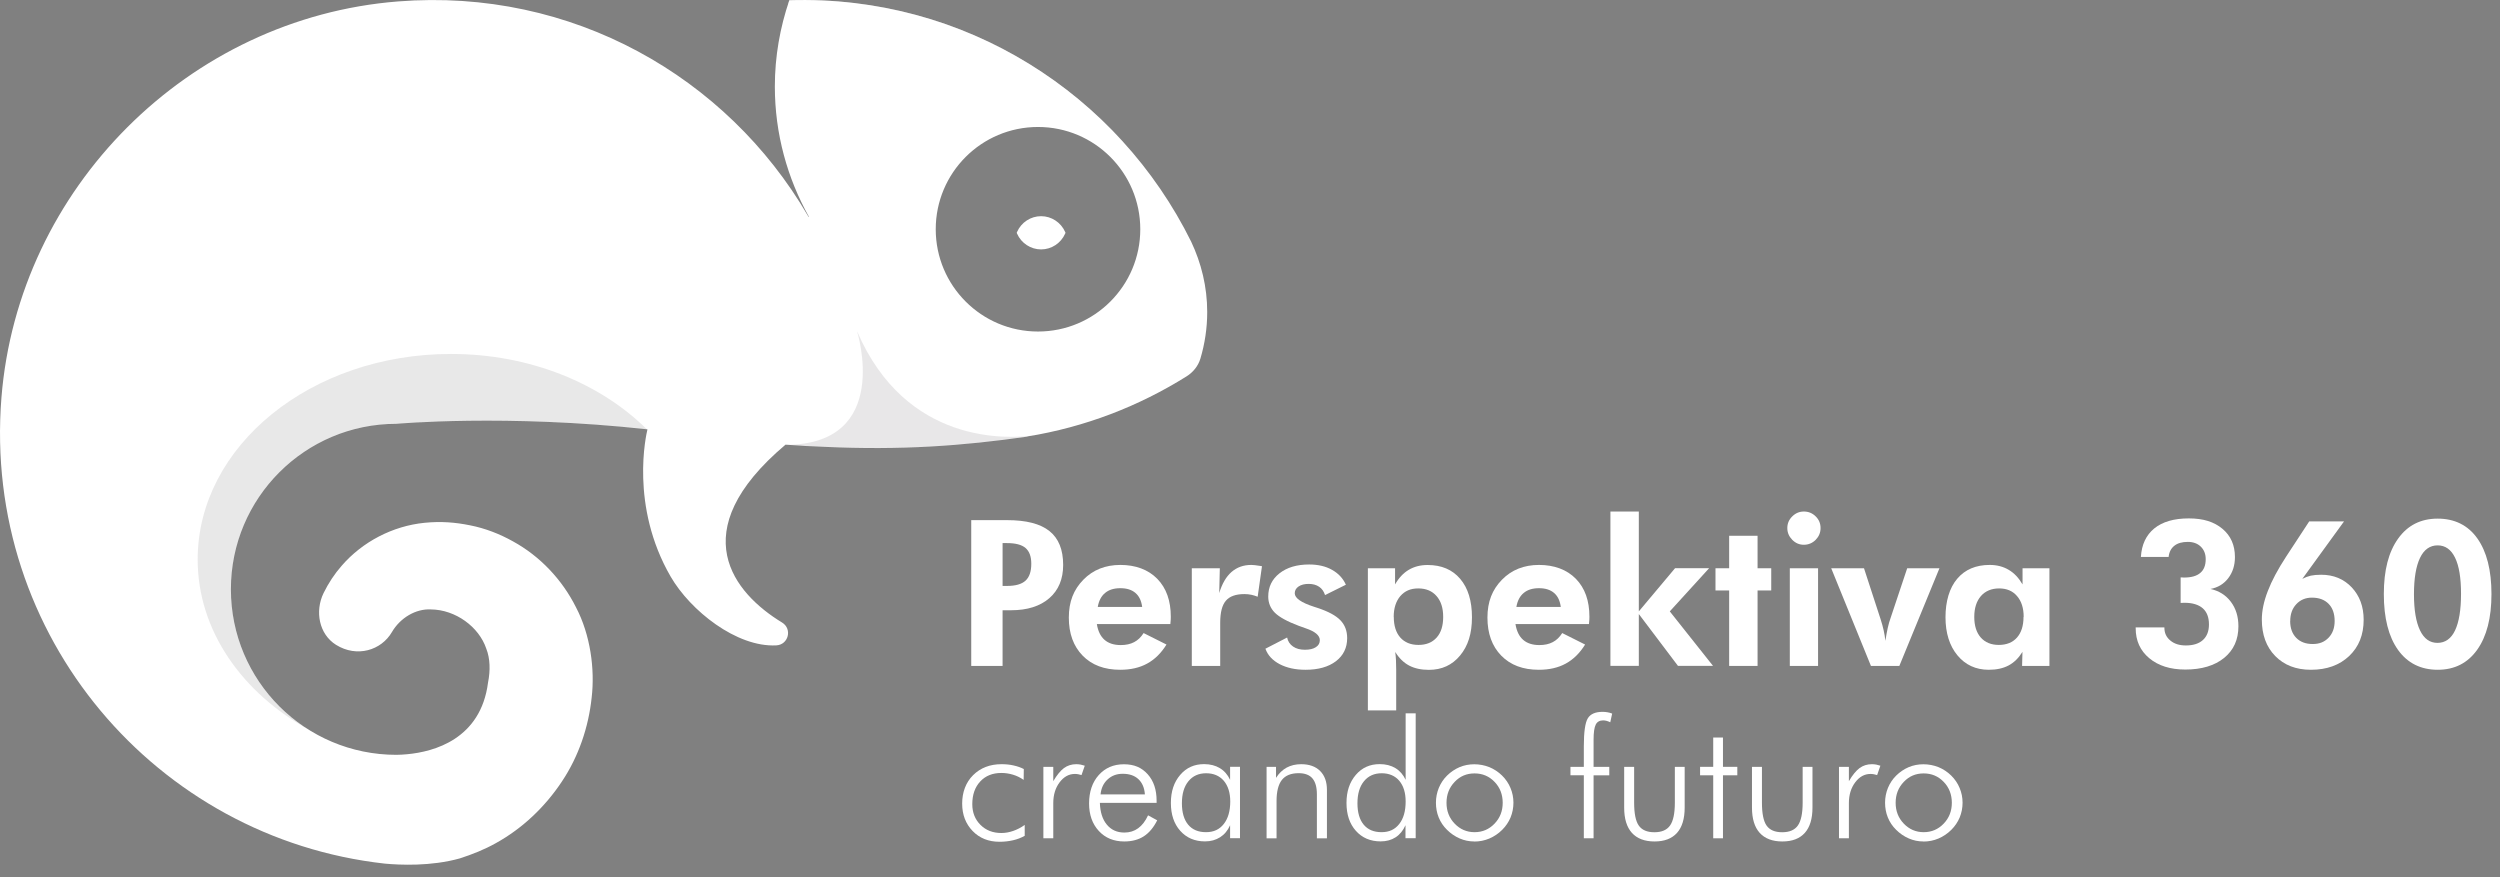
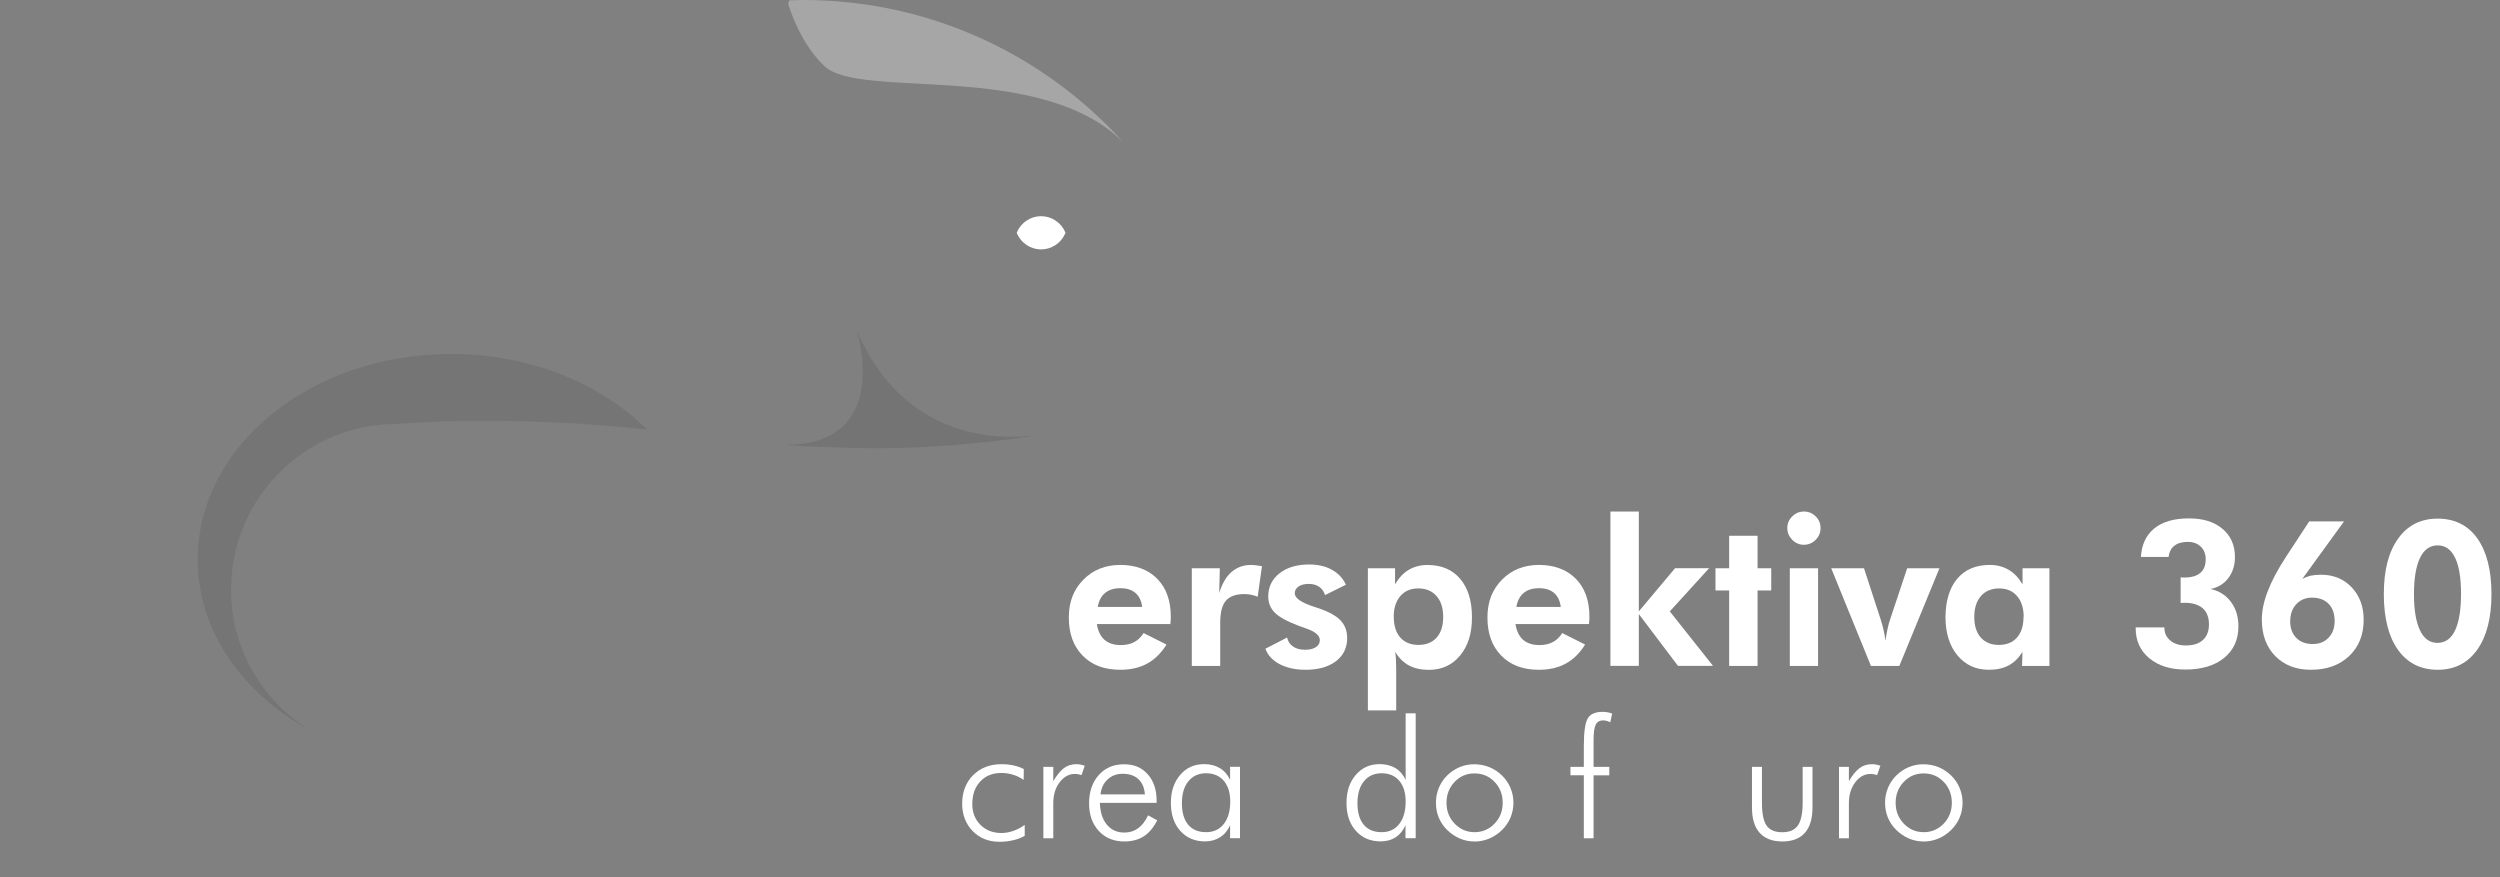
<svg xmlns="http://www.w3.org/2000/svg" id="uuid-fee256bb-d714-4715-b2ee-90ba5424a102" viewBox="0 0 330.97 116.13">
  <rect x="0" y="0" width="330.97" height="116.13" fill="#808080" stroke="none" />
  <g id="uuid-4e35c3c6-91b9-4b06-9b6e-56b9b50e9dfd">
-     <path d="m157.7,32C148.09,12.56,127.84-.68,104.52.03c-.01,0-.02.02-.03.02-1.22,3.58-1.91,7.41-1.91,11.4,0,6.27,1.66,12.15,4.52,17.26-.01,0-.03.01-.04.02-.05-.09-.11-.17-.16-.26C96.23,10.21,75.76-1.64,52.69.19,24.95,2.38,2.4,24.92.19,52.65c-2.52,31.59,20.58,58.32,50.73,61.68,2.01.19,6.15.38,9.96-.69,1.65-.53,3.27-1.18,4.77-2.02,3.56-1.97,6.54-4.84,8.74-8.16,2.22-3.32,3.53-7.21,3.94-11.12.44-3.76-.17-8.3-2.07-11.93-1.85-3.7-4.79-6.79-8.35-8.74-1.77-.99-3.68-1.73-5.66-2.12-2.01-.41-3.9-.55-6.03-.34-4.25.42-8.25,2.53-10.97,5.67-.97,1.1-1.78,2.34-2.42,3.65-1.16,2.4-.6,5.43,1.66,6.84,2.76,1.72,5.99.73,7.4-1.7,1.1-1.88,3.16-3.1,5.16-2.99,3.25.03,6.36,2.3,7.33,5.2.51,1.29.55,2.89.23,4.48h0c-.96,7.5-7.16,9.16-10.7,9.49h0c-.48.04-.95.08-1.43.08-12.1,0-21.91-9.81-21.91-21.91s9.81-21.91,21.91-21.91c0,0,14.54-1.32,33.23.73v.03c-.15.62-2.36,10.08,3.08,19.47,2.6,4.49,8.72,9.37,13.98,9.1,1.62-.08,2.15-2.19.76-3.03-6.3-3.83-13.24-11.98.46-23.54,1.9.14,3.62.24,5.22.29,10.08.46,18.18-.12,26.84-1.36l-.03-.02c7.64-1.24,14.75-4,21.06-7.95.87-.54,1.55-1.38,1.84-2.36.58-1.95.9-4.02.9-6.16,0-3.35-.79-6.5-2.13-9.33Zm-20.28,11.89c-7.48,0-13.54-6.06-13.54-13.54s6.06-13.54,13.54-13.54,13.54,6.06,13.54,13.54-6.06,13.54-13.54,13.54Z" style="fill:#fff; stroke-width:0px;" />
    <path d="m141.01,30.7c-.56-1.26-1.81-2.08-3.18-2.08s-2.62.81-3.18,2.08l-.05.12.05.12c.56,1.26,1.81,2.08,3.18,2.08s2.62-.82,3.18-2.08l.05-.12-.05-.12Z" style="fill:#fff; stroke-width:0px;" />
    <path d="m106.3,0c-.61,0-1.21.03-1.82.05-.05.15-.09.31-.14.47.81,2.52,2.26,5.78,4.78,8.21,4.74,4.57,28.77-.9,39.71,10.23C138.36,7.32,123.2,0,106.3,0Z" style="fill:#fff; opacity:.3; stroke-width:0px;" />
    <g style="opacity:.1;">
      <path d="m30.59,78.04c0-12.1,9.81-21.91,21.91-21.91,0,0,14.51-1.31,33.16.73-6.15-6.1-15.49-10-25.96-10-18.52,0-33.53,12.18-33.53,27.21,0,9.41,5.89,17.71,14.84,22.6-6.25-3.86-10.43-10.75-10.43-18.63Z" style="fill:#141114; stroke-width:0px;" />
    </g>
    <path d="m113.47,43.89s4.73,14.98-9.46,15c2.95.26,2.92.21,5.22.29,10.08.46,18.18-.12,26.84-1.36l-.03-.02c.31-.05.61-.12.91-.17-3.55.49-16.99,1.27-23.47-13.74Z" style="fill:#141114; opacity:.1; stroke-width:0px;" />
-     <path d="m128.58,88.16v-19.3h4.75c2.53,0,4.4.48,5.61,1.45,1.21.97,1.81,2.46,1.81,4.48,0,1.87-.61,3.34-1.83,4.4-1.22,1.06-2.9,1.6-5.06,1.6h-1.13v7.37h-4.15Zm4.15-10.59h.59c1.12,0,1.94-.23,2.45-.7s.76-1.21.76-2.24c0-.95-.25-1.64-.76-2.08-.51-.44-1.33-.65-2.45-.65h-.59v5.67Z" style="fill:#fff; stroke-width:0px;" />
    <path d="m154.93,82.62h-9.72c.15.93.49,1.63,1.02,2.09.53.46,1.24.69,2.15.69.69,0,1.28-.13,1.77-.39.5-.26.91-.66,1.25-1.2l3.03,1.52c-.7,1.13-1.55,1.97-2.56,2.52-1,.55-2.19.82-3.57.82-2.09,0-3.75-.62-4.97-1.87-1.22-1.25-1.83-2.93-1.83-5.04s.64-3.7,1.92-5.01c1.28-1.31,2.92-1.96,4.91-1.96s3.68.61,4.88,1.84c1.2,1.23,1.79,2.9,1.79,5.02,0,.11,0,.24-.01.38,0,.14-.03.34-.05.6Zm-3.72-2.27c-.11-.82-.4-1.43-.89-1.85-.49-.42-1.15-.63-2-.63s-1.52.21-2.02.63c-.51.42-.83,1.04-.97,1.85h5.88Z" style="fill:#fff; stroke-width:0px;" />
    <path d="m161.4,78.55c.38-1.26.92-2.2,1.63-2.82.71-.62,1.58-.94,2.63-.94.24,0,.63.04,1.17.13.11.02.18.03.24.04l-.57,4.04c-.28-.11-.57-.2-.85-.26-.29-.06-.59-.09-.9-.09-1.14,0-1.96.29-2.46.88-.5.58-.75,1.56-.75,2.93v5.7h-3.76v-12.93h3.71l-.08,3.32Z" style="fill:#fff; stroke-width:0px;" />
    <path d="m167.51,85.89l2.89-1.49c.1.5.36.9.78,1.19.42.29.94.43,1.57.43s1.1-.11,1.45-.34c.35-.22.53-.53.53-.93,0-.62-.62-1.15-1.87-1.57-.39-.13-.69-.24-.92-.33-1.52-.57-2.57-1.15-3.16-1.73-.58-.58-.88-1.3-.88-2.15,0-1.27.5-2.29,1.49-3.07.99-.78,2.3-1.17,3.93-1.17,1.16,0,2.17.23,3.01.7.85.47,1.47,1.13,1.85,1.98l-2.76,1.37c-.15-.48-.41-.85-.78-1.1-.37-.25-.83-.38-1.38-.38s-1,.11-1.34.34c-.34.23-.51.53-.51.9,0,.64.85,1.24,2.56,1.79.2.06.36.11.46.15,1.42.47,2.42,1.01,3.02,1.63.6.62.9,1.41.9,2.37,0,1.28-.5,2.3-1.49,3.06-.99.75-2.33,1.13-4.02,1.13-1.34,0-2.48-.25-3.42-.74-.95-.5-1.58-1.18-1.89-2.04Z" style="fill:#fff; stroke-width:0px;" />
    <path d="m181.09,94.04v-18.81h3.6v2.14c.49-.86,1.1-1.51,1.81-1.93.72-.43,1.55-.64,2.5-.64,1.84,0,3.27.61,4.31,1.83,1.04,1.22,1.56,2.92,1.56,5.09s-.52,3.79-1.57,5.06c-1.05,1.27-2.42,1.9-4.13,1.9-1.03,0-1.9-.19-2.62-.57-.72-.38-1.33-.98-1.84-1.8.04.33.08.68.1,1.06.02.38.03.82.03,1.31v5.37h-3.76Zm3.43-12.37c0,1.17.29,2.08.86,2.73.58.65,1.38.98,2.41.98s1.83-.33,2.41-.98c.58-.65.86-1.56.86-2.73s-.29-2.09-.88-2.76c-.58-.67-1.39-1.01-2.42-1.01s-1.78.34-2.37,1.01c-.58.68-.88,1.6-.88,2.76Z" style="fill:#fff; stroke-width:0px;" />
    <path d="m210.35,82.62h-9.72c.15.93.49,1.63,1.02,2.09.53.46,1.24.69,2.15.69.69,0,1.28-.13,1.77-.39.5-.26.91-.66,1.25-1.2l3.03,1.52c-.7,1.13-1.55,1.97-2.56,2.52-1,.55-2.19.82-3.57.82-2.09,0-3.75-.62-4.97-1.87-1.22-1.25-1.83-2.93-1.83-5.04s.64-3.7,1.92-5.01c1.28-1.31,2.92-1.96,4.91-1.96s3.68.61,4.88,1.84c1.2,1.23,1.79,2.9,1.79,5.02,0,.11,0,.24-.01.38,0,.14-.03.34-.05.6Zm-3.72-2.27c-.11-.82-.4-1.43-.89-1.85-.49-.42-1.15-.63-2-.63s-1.52.21-2.02.63c-.51.42-.83,1.04-.97,1.85h5.88Z" style="fill:#fff; stroke-width:0px;" />
    <path d="m213.2,67.72h3.76v13.22l4.8-5.72h4.51l-5.21,5.72,5.72,7.21h-4.64l-5.18-6.86v6.86h-3.76v-20.43Z" style="fill:#fff; stroke-width:0px;" />
    <path d="m228.92,88.16v-9.99h-1.81v-2.94h1.81v-4.3h3.76v4.3h1.81v2.94h-1.81v9.99h-3.76Z" style="fill:#fff; stroke-width:0px;" />
    <path d="m236.62,69.91c0-.6.21-1.11.65-1.54.43-.43.94-.65,1.54-.65s1.13.21,1.56.64c.44.43.65.94.65,1.55s-.22,1.12-.65,1.56c-.43.43-.96.65-1.56.65s-1.11-.22-1.54-.66-.65-.95-.65-1.54Zm.33,18.25v-12.93h3.74v12.93h-3.74Z" style="fill:#fff; stroke-width:0px;" />
    <path d="m247.69,88.16l-5.26-12.93h4.34l2.19,6.72c.17.54.32,1.05.42,1.52s.18.92.22,1.37c.11-.68.21-1.25.32-1.73s.23-.91.37-1.29l2.2-6.59h4.27l-5.31,12.93h-3.76Z" style="fill:#fff; stroke-width:0px;" />
    <path d="m271.34,88.16h-3.64l.05-1.86c-.51.82-1.12,1.42-1.84,1.8-.72.38-1.59.57-2.62.57-1.71,0-3.1-.64-4.15-1.91-1.05-1.27-1.58-2.96-1.58-5.05s.52-3.88,1.55-5.09c1.03-1.22,2.47-1.83,4.3-1.83.96,0,1.8.22,2.52.65.73.43,1.33,1.07,1.83,1.93v-2.14h3.56v12.93Zm-3.43-6.49c0-1.16-.29-2.08-.88-2.76-.58-.68-1.37-1.01-2.37-1.01s-1.82.34-2.41,1.01c-.58.67-.88,1.59-.88,2.76s.29,2.08.86,2.73c.58.65,1.37.98,2.39.98s1.84-.33,2.41-.98c.57-.65.86-1.56.86-2.73Z" style="fill:#fff; stroke-width:0px;" />
    <path d="m282.73,83.06h3.81v.05c0,.69.26,1.26.79,1.69.52.44,1.21.65,2.05.65.98,0,1.73-.24,2.26-.72.53-.48.8-1.17.8-2.06,0-.94-.27-1.65-.82-2.14-.55-.48-1.36-.73-2.42-.73-.05,0-.14,0-.25.01-.12,0-.2.01-.26.01v-3.38c.05,0,.13,0,.24.01s.18.01.22.01c.95,0,1.66-.2,2.14-.61.48-.4.72-1.01.72-1.82,0-.69-.22-1.24-.65-1.66-.43-.42-1.01-.63-1.72-.63-.76,0-1.35.17-1.78.51s-.69.83-.76,1.48h-3.67c.1-1.63.69-2.89,1.78-3.78,1.09-.88,2.61-1.32,4.56-1.32s3.36.46,4.46,1.38c1.1.92,1.65,2.17,1.65,3.74,0,1.1-.3,2.03-.89,2.8-.59.77-1.38,1.24-2.35,1.42,1.13.25,2.03.81,2.7,1.7.67.89,1,1.97,1,3.24,0,1.77-.63,3.16-1.89,4.19-1.26,1.02-2.97,1.54-5.14,1.54-1.98,0-3.57-.5-4.77-1.5-1.2-1-1.8-2.32-1.8-3.96v-.16Z" style="fill:#fff; stroke-width:0px;" />
    <path d="m304.81,76.63c.36-.19.73-.33,1.11-.42.38-.08.84-.12,1.38-.12,1.64,0,2.99.56,4.04,1.67,1.05,1.12,1.58,2.54,1.58,4.29,0,1.99-.64,3.59-1.92,4.8-1.28,1.21-2.96,1.82-5.06,1.82-1.97,0-3.54-.61-4.73-1.82-1.18-1.21-1.77-2.82-1.77-4.83,0-1.15.26-2.41.79-3.77.52-1.36,1.33-2.88,2.42-4.55l3.06-4.67h4.61l-5.51,7.59Zm-1.62,5.58c0,.94.27,1.68.8,2.23.54.55,1.26.82,2.18.82s1.57-.28,2.11-.84c.54-.56.8-1.3.8-2.21,0-.97-.27-1.73-.8-2.27-.54-.55-1.28-.82-2.21-.82-.84,0-1.53.29-2.07.87s-.8,1.32-.8,2.23Z" style="fill:#fff; stroke-width:0px;" />
    <path d="m329.84,78.65c0,3.15-.63,5.6-1.89,7.37s-3,2.65-5.23,2.65-4-.88-5.25-2.63c-1.25-1.75-1.88-4.22-1.88-7.39s.63-5.58,1.89-7.34c1.26-1.77,3.01-2.65,5.24-2.65s4.01.87,5.25,2.62c1.24,1.75,1.87,4.2,1.87,7.38Zm-10.26.03c0,2.07.27,3.66.8,4.77s1.3,1.66,2.31,1.66,1.81-.55,2.33-1.65.79-2.71.79-4.84-.26-3.7-.79-4.79-1.3-1.63-2.31-1.63-1.8.55-2.33,1.66-.8,2.71-.8,4.81Z" style="fill:#fff; stroke-width:0px;" />
    <path d="m135.52,103.25c-.44-.31-.91-.54-1.41-.69-.5-.15-1.01-.23-1.54-.23-1.17,0-2.11.38-2.8,1.13-.7.75-1.05,1.75-1.05,3,0,1.11.36,2.02,1.08,2.74.72.72,1.64,1.08,2.77,1.08.51,0,1.03-.09,1.55-.27s1.04-.44,1.54-.8v1.44c-.46.26-.97.46-1.54.59-.56.13-1.16.2-1.8.2-1.44,0-2.63-.47-3.55-1.42-.92-.95-1.39-2.16-1.39-3.64s.48-2.8,1.45-3.76,2.22-1.45,3.76-1.45c.57,0,1.1.05,1.61.17.5.11.95.27,1.34.47l-.02,1.44Z" style="fill:#fff; stroke-width:0px;" />
    <path d="m139.44,103.42c.48-.82.96-1.4,1.42-1.74.47-.34,1.01-.51,1.63-.51.18,0,.37.02.56.05.19.04.38.09.56.15l-.43,1.24c-.14-.04-.29-.08-.44-.11-.15-.03-.3-.04-.44-.04-.79,0-1.46.37-2.02,1.11-.56.74-.84,1.66-.84,2.76v4.65h-1.31v-9.46h1.31v1.9Z" style="fill:#fff; stroke-width:0px;" />
    <path d="m153.13,106.29h-7.52c.04,1.22.34,2.18.92,2.88.58.7,1.35,1.05,2.32,1.05.7,0,1.31-.19,1.83-.57s.96-.95,1.31-1.71l1.21.66c-.48.96-1.08,1.67-1.78,2.12-.7.45-1.56.68-2.58.68-1.39,0-2.51-.46-3.37-1.39-.86-.93-1.29-2.15-1.29-3.65s.42-2.8,1.28-3.75c.85-.95,1.96-1.43,3.33-1.43s2.36.44,3.15,1.32c.79.88,1.18,2.05,1.18,3.51v.29Zm-1.56-1.12c-.06-.87-.35-1.54-.86-2.02-.51-.48-1.21-.71-2.08-.71-.8,0-1.46.25-2,.75-.54.5-.85,1.16-.93,1.98h5.88Z" style="fill:#fff; stroke-width:0px;" />
    <path d="m162.85,110.98v-1.73c-.31.7-.75,1.23-1.32,1.59s-1.23.55-2,.55c-1.36,0-2.45-.47-3.28-1.4s-1.24-2.16-1.24-3.69.41-2.75,1.23-3.71c.82-.96,1.87-1.43,3.17-1.43.8,0,1.5.18,2.08.53.59.35,1.04.87,1.36,1.55v-1.73h1.31v9.46h-1.31Zm-6.38-4.63c0,1.22.28,2.17.83,2.83.55.66,1.34.99,2.36.99s1.78-.36,2.35-1.08c.57-.72.86-1.72.86-2.98,0-1.16-.29-2.07-.85-2.74-.57-.66-1.35-1-2.34-1s-1.77.35-2.35,1.06-.86,1.68-.86,2.92Z" style="fill:#fff; stroke-width:0px;" />
-     <path d="m167.68,110.98v-9.46h1.25v1.46c.38-.6.86-1.06,1.41-1.36.56-.3,1.2-.45,1.92-.45,1.07,0,1.91.3,2.51.9.6.6.9,1.43.9,2.5v6.42h-1.33v-5.83c0-.95-.2-1.65-.59-2.11s-1-.69-1.83-.69c-1,0-1.74.3-2.21.89s-.71,1.53-.71,2.8v4.94h-1.31Z" style="fill:#fff; stroke-width:0px;" />
    <path d="m186.07,110.98v-1.73c-.31.7-.75,1.24-1.31,1.6s-1.22.54-1.98.54c-1.36,0-2.45-.47-3.28-1.4-.83-.93-1.24-2.16-1.24-3.69s.41-2.75,1.23-3.71c.82-.96,1.87-1.43,3.17-1.43.8,0,1.5.18,2.08.53.58.35,1.03.87,1.35,1.55v-8.8h1.33v16.53h-1.33Zm-6.36-4.63c0,1.22.28,2.17.83,2.83s1.34.99,2.36.99,1.77-.36,2.34-1.08c.57-.72.85-1.72.85-2.98,0-1.16-.28-2.07-.84-2.74-.56-.66-1.34-1-2.33-1s-1.77.35-2.35,1.06c-.58.71-.86,1.68-.86,2.92Z" style="fill:#fff; stroke-width:0px;" />
    <path d="m195.18,111.4c-.68,0-1.32-.13-1.94-.4-.62-.27-1.18-.65-1.68-1.15-.48-.47-.84-1.01-1.09-1.62s-.37-1.27-.37-1.96.13-1.34.38-1.96c.26-.62.62-1.17,1.1-1.64s1.04-.85,1.65-1.11c.62-.26,1.27-.38,1.95-.38s1.36.13,1.99.38c.63.26,1.19.63,1.68,1.11.49.48.87,1.04,1.12,1.65.26.62.39,1.27.39,1.95s-.13,1.33-.38,1.95c-.26.62-.63,1.16-1.11,1.64-.5.5-1.07.88-1.7,1.15-.64.27-1.3.4-1.99.4Zm.04-1.23c1.04,0,1.92-.38,2.64-1.13.72-.75,1.08-1.67,1.08-2.76s-.36-2.03-1.08-2.77c-.72-.75-1.6-1.12-2.65-1.12s-1.92.37-2.63,1.12c-.72.75-1.08,1.67-1.08,2.77s.36,2.01,1.08,2.76c.72.75,1.6,1.13,2.63,1.13Z" style="fill:#fff; stroke-width:0px;" />
    <path d="m209.68,110.98v-8.34h-1.77v-1.12h1.77v-2.73c0-1.9.18-3.13.53-3.7s1.01-.85,1.95-.85c.23,0,.46.02.67.06.21.04.41.09.6.17l-.25,1.15c-.17-.08-.34-.15-.5-.19-.16-.04-.31-.06-.44-.06-.46,0-.79.18-.98.55-.19.37-.29,1.04-.29,2.02v3.58h2.08v1.12h-2.08v8.34h-1.3Z" style="fill:#fff; stroke-width:0px;" />
-     <path d="m216.34,101.52v4.73c0,1.44.2,2.45.61,3.04.41.59,1.1.89,2.07.89s1.66-.3,2.08-.9c.42-.6.63-1.61.63-3.03v-4.73h1.3v5.4c0,1.47-.34,2.59-1.01,3.34-.68.76-1.67,1.14-2.98,1.14s-2.31-.38-3-1.14c-.68-.76-1.02-1.87-1.02-3.34v-5.4h1.31Z" style="fill:#fff; stroke-width:0px;" />
-     <path d="m226.81,102.64h-1.74v-1.12h1.74v-3.88h1.29v3.88h1.9v1.12h-1.9v8.34h-1.29v-8.34Z" style="fill:#fff; stroke-width:0px;" />
    <path d="m233.26,101.52v4.73c0,1.44.2,2.45.61,3.04.41.59,1.1.89,2.07.89s1.66-.3,2.08-.9c.42-.6.63-1.61.63-3.03v-4.73h1.3v5.4c0,1.47-.34,2.59-1.01,3.34-.68.76-1.67,1.14-2.98,1.14s-2.31-.38-3-1.14c-.68-.76-1.02-1.87-1.02-3.34v-5.4h1.31Z" style="fill:#fff; stroke-width:0px;" />
    <path d="m244.77,103.42c.48-.82.96-1.4,1.42-1.74.47-.34,1.01-.51,1.63-.51.18,0,.37.02.56.05.19.04.38.09.56.15l-.43,1.24c-.14-.04-.29-.08-.44-.11-.15-.03-.3-.04-.44-.04-.79,0-1.46.37-2.02,1.11-.56.74-.84,1.66-.84,2.76v4.65h-1.31v-9.46h1.31v1.9Z" style="fill:#fff; stroke-width:0px;" />
    <path d="m254.64,111.4c-.68,0-1.32-.13-1.94-.4-.62-.27-1.18-.65-1.68-1.15-.48-.47-.84-1.01-1.09-1.62s-.37-1.27-.37-1.96.13-1.34.38-1.96c.26-.62.62-1.17,1.1-1.64s1.04-.85,1.65-1.11c.62-.26,1.27-.38,1.95-.38s1.36.13,1.99.38c.63.26,1.19.63,1.68,1.11.49.48.87,1.04,1.12,1.65.26.62.39,1.27.39,1.95s-.13,1.33-.38,1.95c-.26.62-.63,1.16-1.11,1.64-.5.5-1.07.88-1.7,1.15-.64.27-1.3.4-1.99.4Zm.04-1.23c1.04,0,1.92-.38,2.64-1.13.72-.75,1.08-1.67,1.08-2.76s-.36-2.03-1.08-2.77c-.72-.75-1.6-1.12-2.65-1.12s-1.92.37-2.63,1.12c-.72.75-1.08,1.67-1.08,2.77s.36,2.01,1.08,2.76c.72.75,1.6,1.13,2.63,1.13Z" style="fill:#fff; stroke-width:0px;" />
  </g>
</svg>